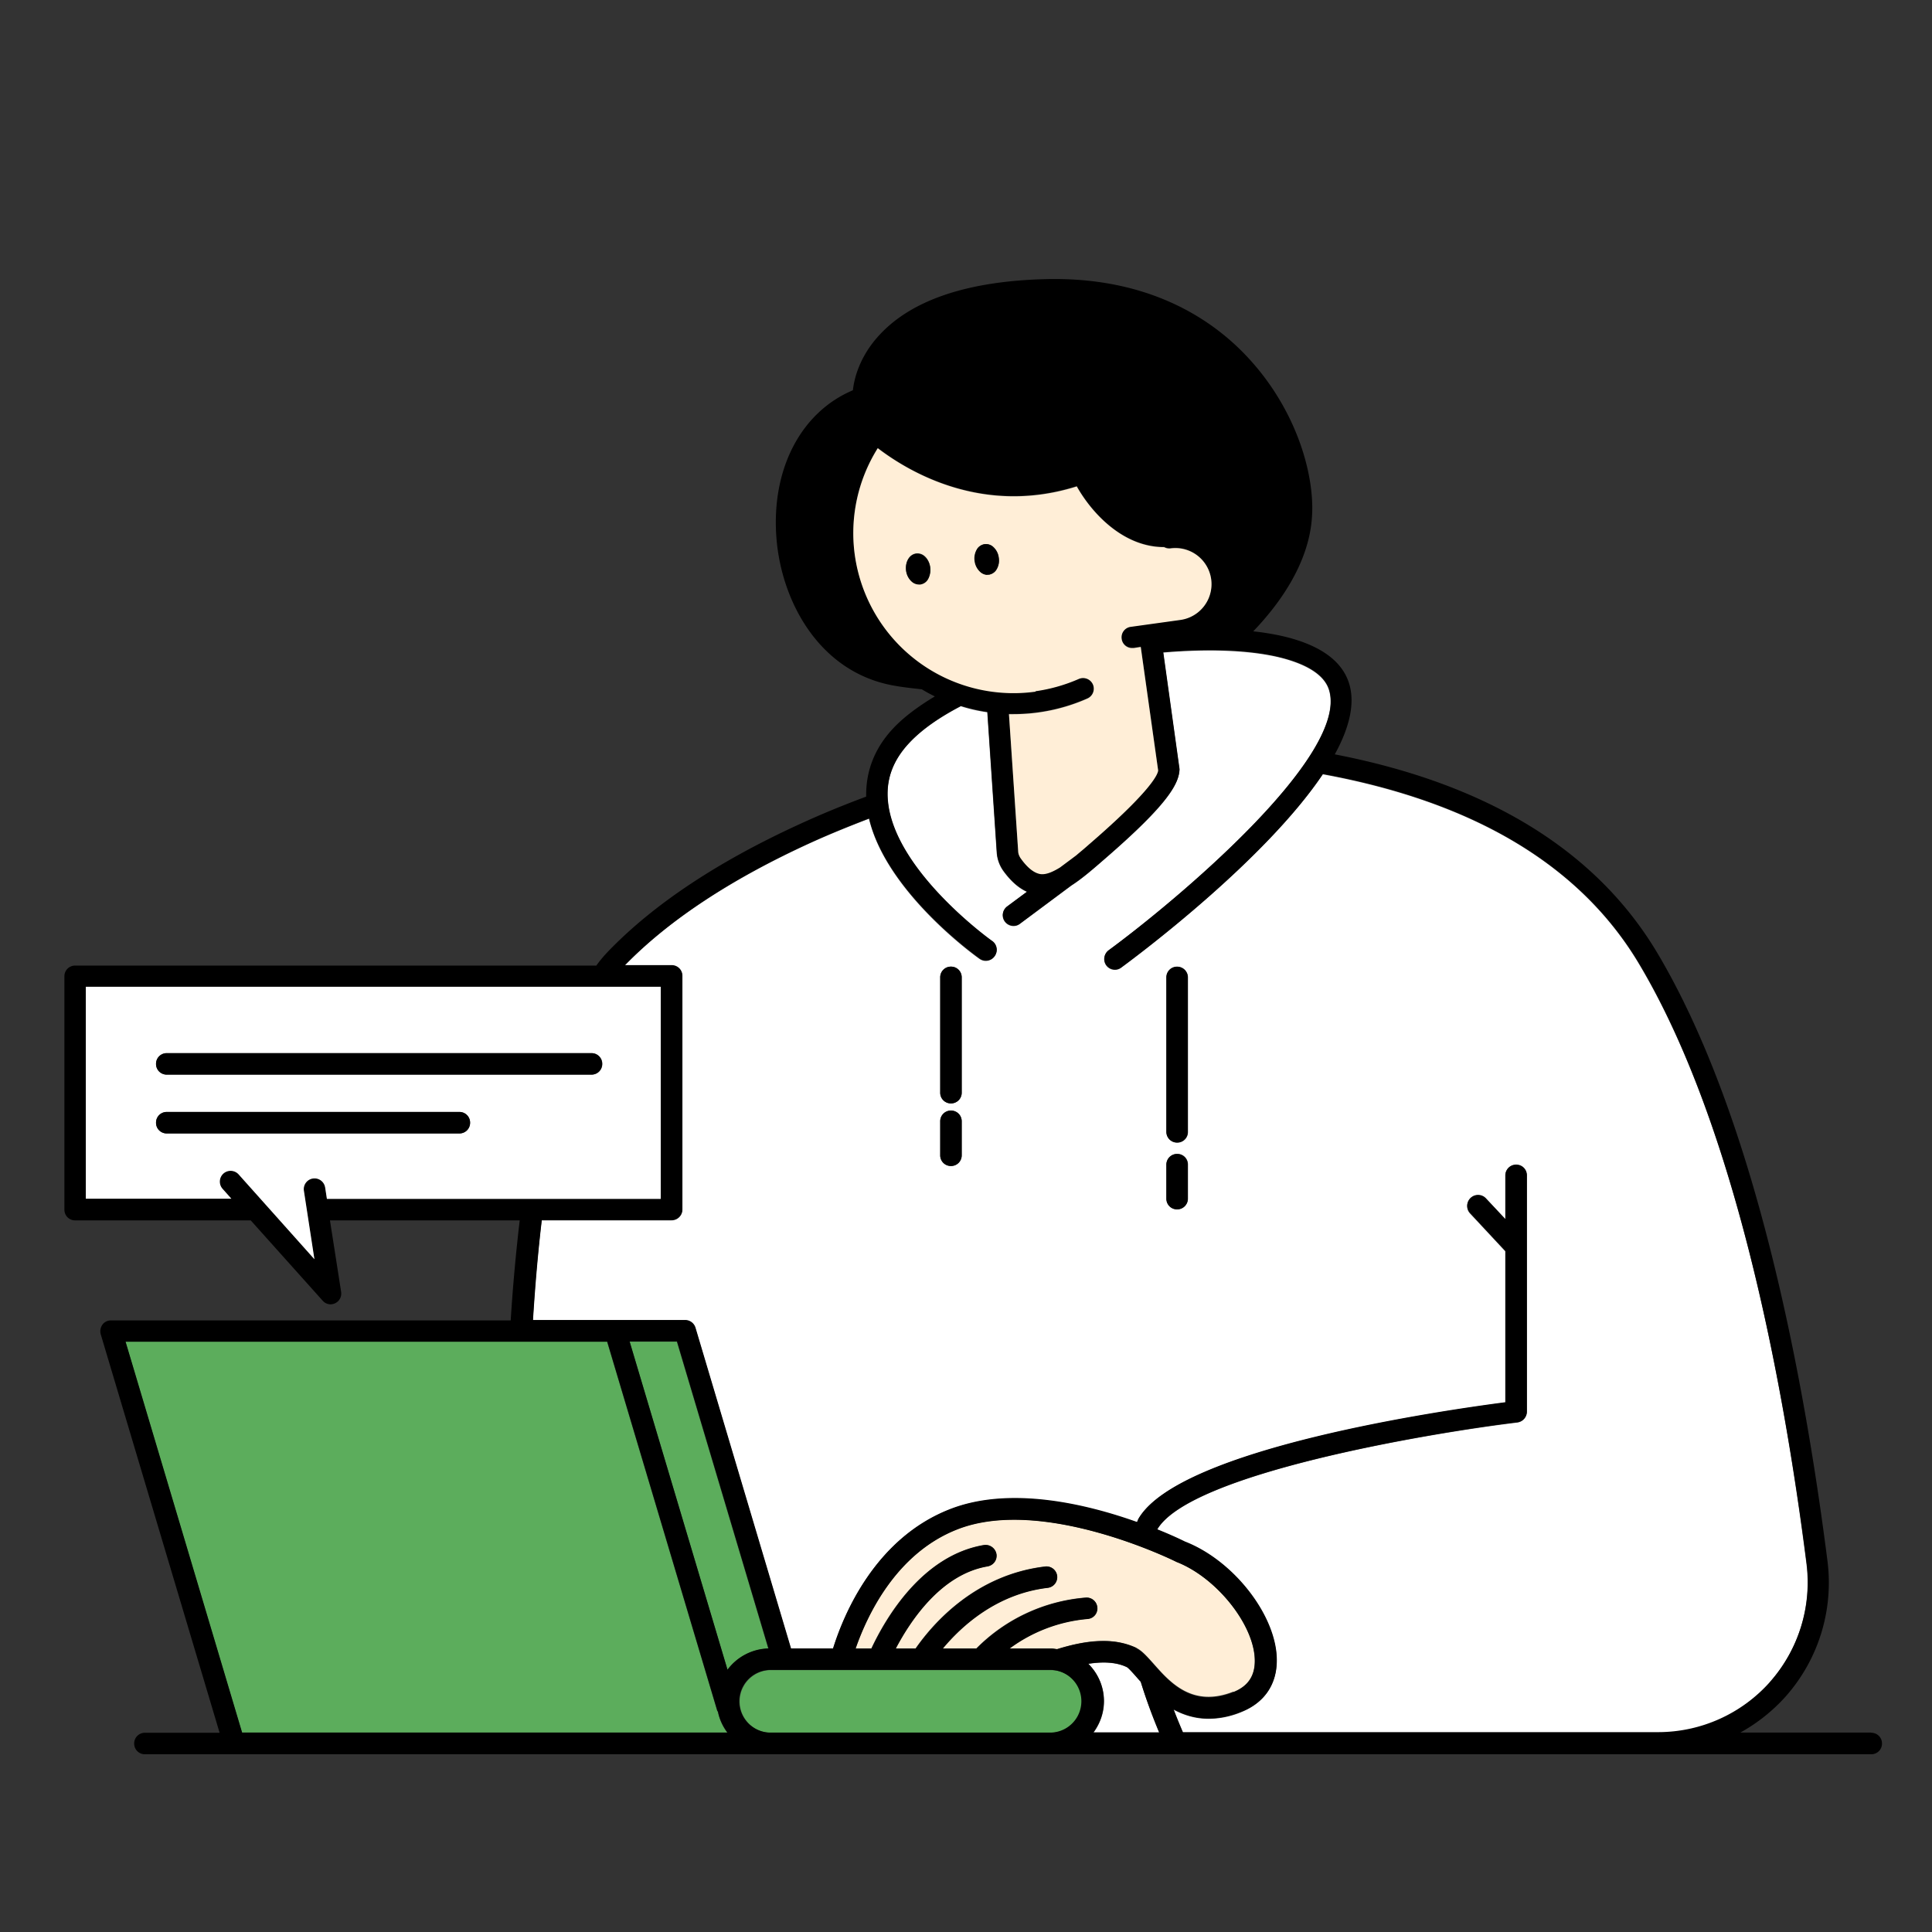
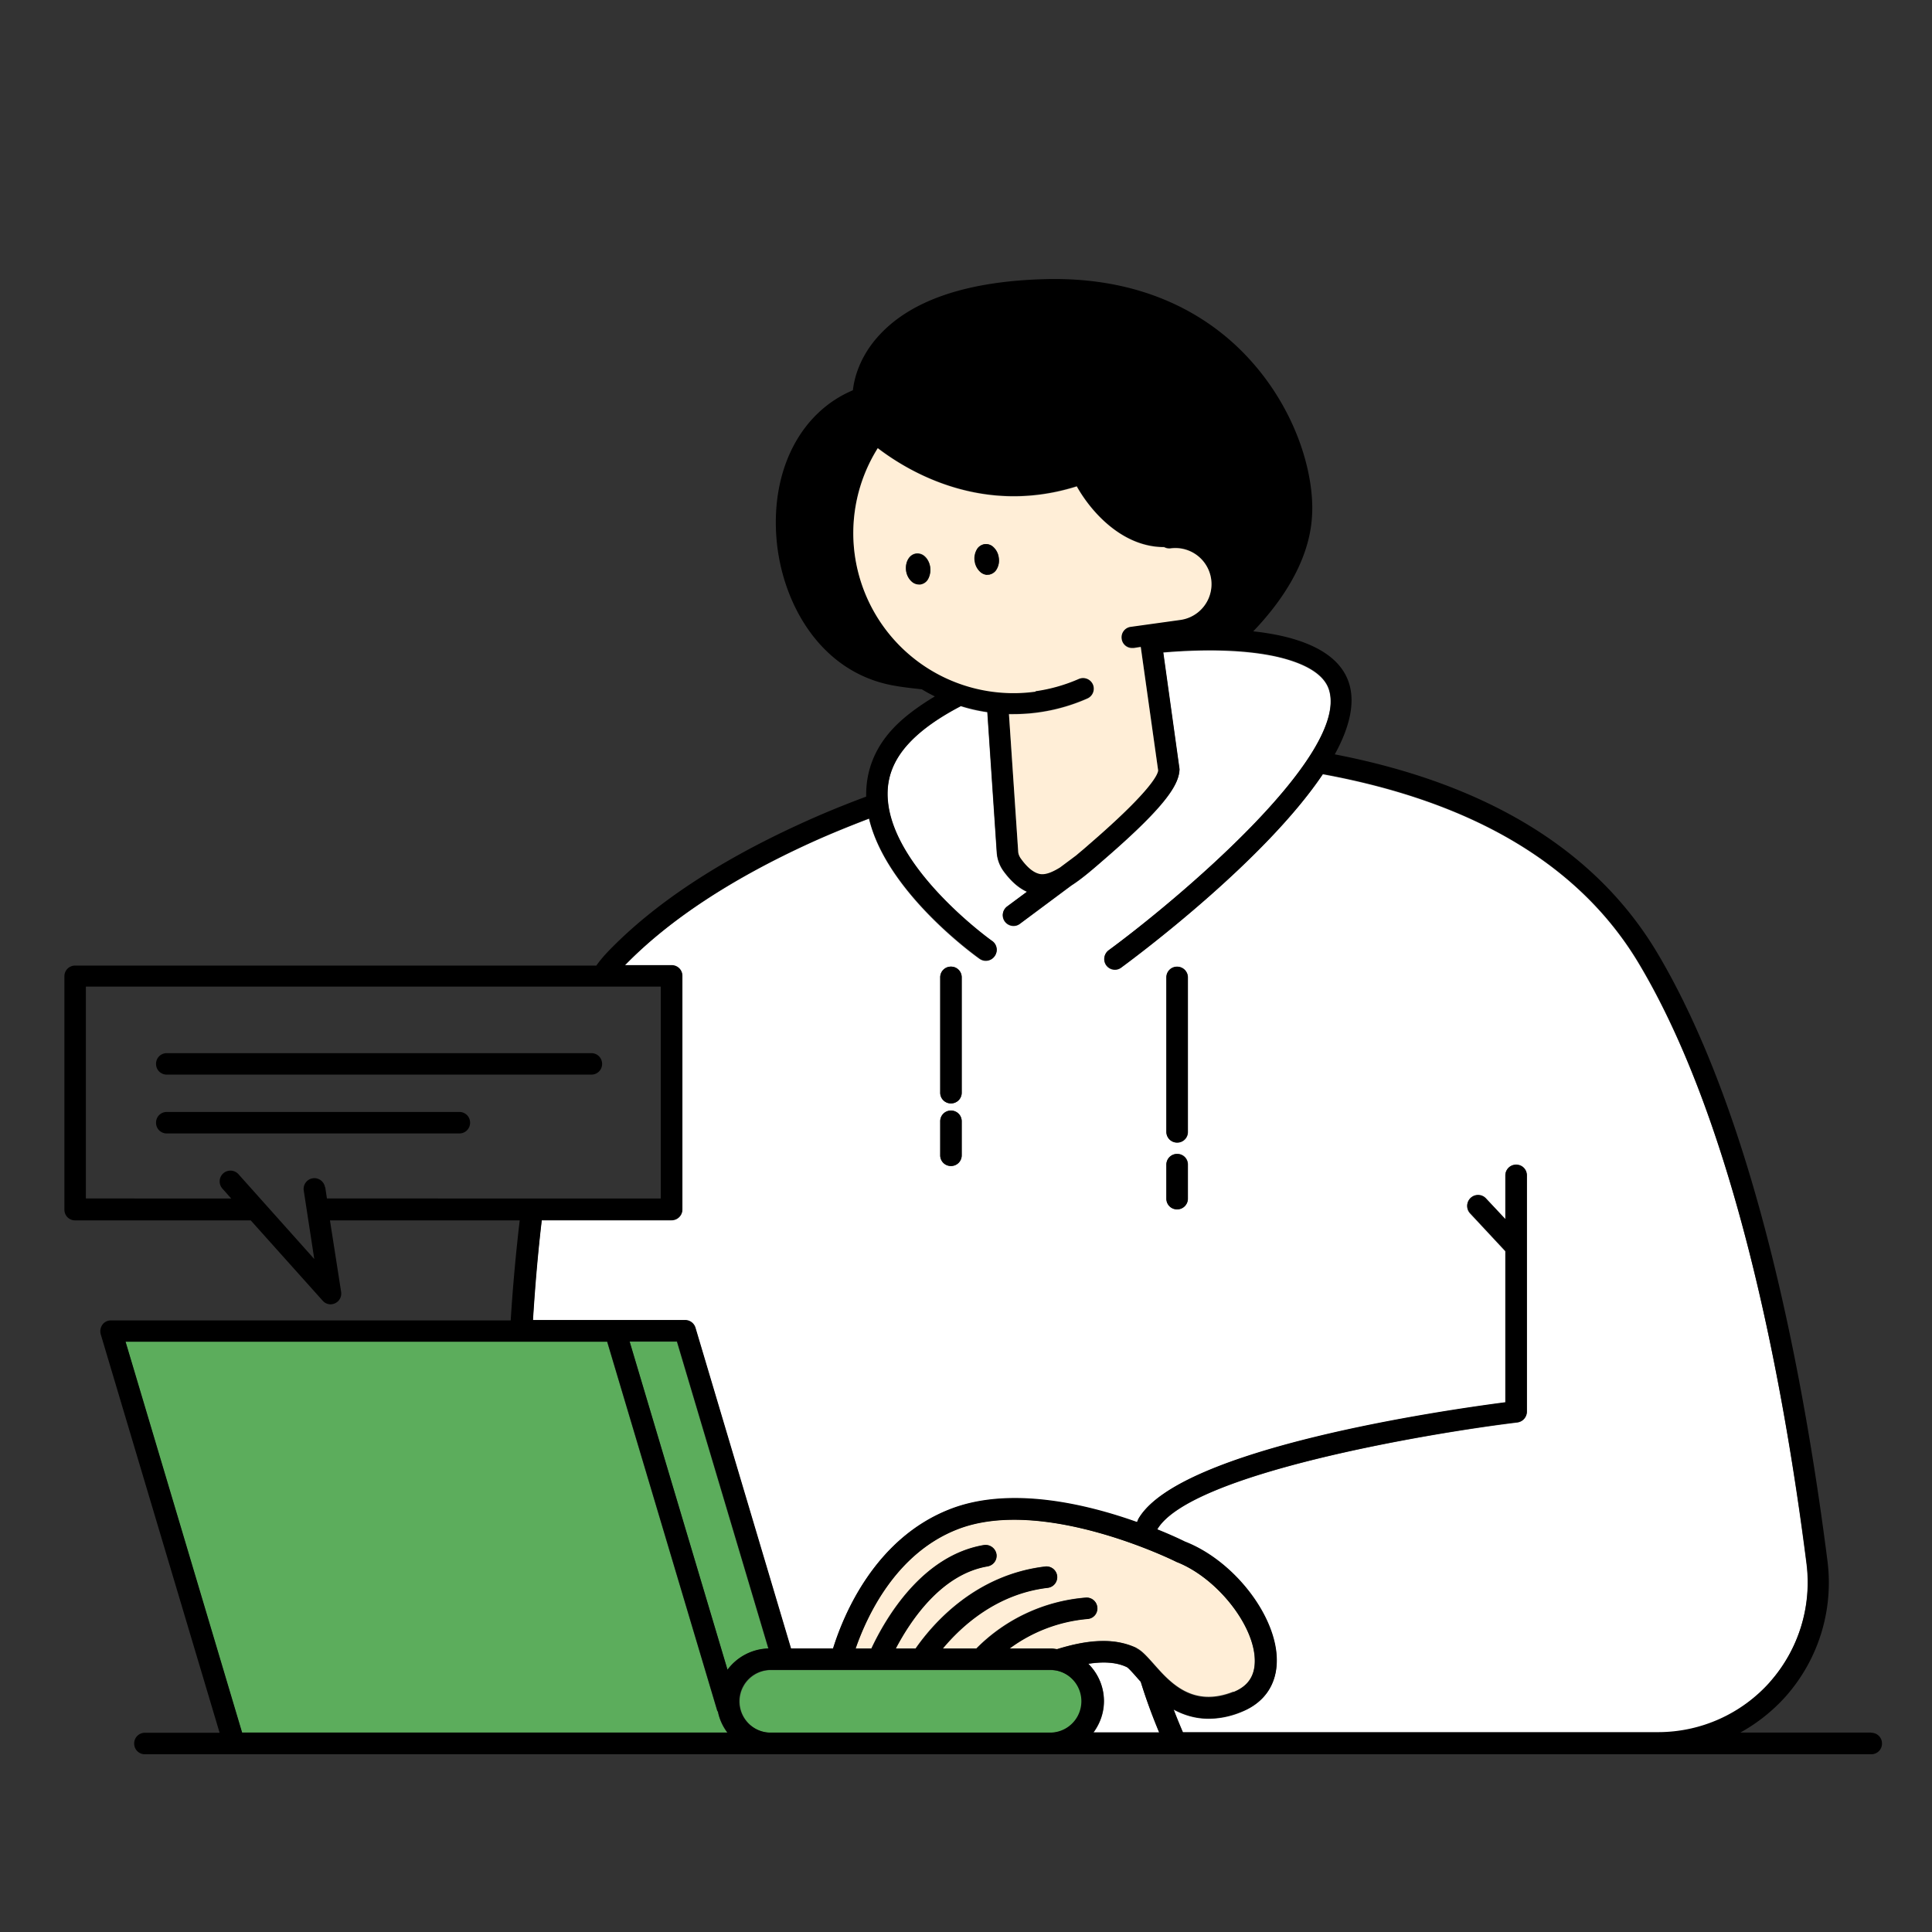
<svg xmlns="http://www.w3.org/2000/svg" width="60" height="60" viewBox="0 0 60 60" fill="none">
  <rect x="0" y="0" width="60" height="60" fill="#333333" stroke="none" />
  <g clip-path="url(#clip0_339_36638)">
    <path d="M54.974 52.233A4.676 4.676 0 0056.1 48.56c-.727-5.74-2.22-13.627-5.193-18.613-1.82-3.067-5.133-5.04-9.827-5.9-1.786 2.66-5.673 5.573-6.26 6.006a.315.315 0 01-.2.067.332.332 0 01-.193-.6c2.113-1.56 7.467-6.047 6.846-8.087-.18-.593-.98-.886-1.613-1.033-.946-.213-2.2-.247-3.54-.133l.507 3.633c-.02.433-.307 1.04-2.307 2.767l-.053.046c-.36.314-.687.594-1 .794l-1.594 1.186a.314.314 0 01-.2.067c-.1 0-.2-.047-.266-.133a.332.332 0 01.066-.467l.62-.46c-.26-.12-.5-.327-.733-.647a1.11 1.11 0 01-.207-.573l-.293-4.36a4.85 4.85 0 01-.82-.187c-.666.347-1.227.734-1.62 1.16-.506.547-.72 1.147-.646 1.827.226 2.16 3.206 4.293 3.233 4.313a.333.333 0 01.08.467.333.333 0 01-.467.08c-.127-.087-2.893-2.073-3.433-4.353-.607.233-1.22.48-1.82.753-2.467 1.127-4.407 2.407-5.767 3.807h1.454a.33.33 0 01.333.333v7.247a.33.33 0 01-.334.333H16.82a50.771 50.771 0 00-.273 3.107h4.726c.147 0 .28.1.32.24l2.967 9.96h1.307c.326-1.054 1.3-3.407 3.613-4.32 1.887-.747 4.293-.147 5.827.393.02-.033.033-.073.046-.107 1.274-2.186 9.494-3.366 11.394-3.613v-4.7l-1.093-1.173a.336.336 0 01.013-.474.336.336 0 01.473.014l.607.646v-1.36a.33.33 0 01.333-.333.33.33 0 01.334.333v7.334a.338.338 0 01-.294.333c-2.767.333-10.173 1.587-11.186 3.327.466.186.78.34.86.38 1.513.586 2.84 2.3 2.853 3.673 0 .753-.38 1.32-1.087 1.607a2.671 2.671 0 01-1.027.213c-.42 0-.78-.12-1.093-.287.12.314.227.56.294.72h14.76a4.648 4.648 0 003.486-1.573l-.006-.007zm-25.107-16.36a.33.33 0 01-.334.334.33.33 0 01-.333-.334V34.82a.33.33 0 01.334-.333.33.33 0 01.333.333v1.053zm0-1.94a.33.33 0 01-.334.334.33.33 0 01-.333-.334v-3.58a.33.33 0 01.334-.333.33.33 0 01.333.333v3.58zm7.027 3.287a.33.33 0 01-.334.333.33.33 0 01-.333-.333v-1.053a.33.33 0 01.333-.334.33.33 0 01.334.334v1.053zm0-2.067a.33.33 0 01-.334.334.33.33 0 01-.333-.334V30.36a.33.33 0 01.333-.333.33.33 0 01.334.333v4.793z" fill="#fff" />
    <path d="M36 53.807a17.683 17.683 0 01-.573-1.574c-.033-.04-.073-.08-.106-.12-.114-.126-.267-.3-.32-.333-.34-.167-.774-.173-1.2-.107.3.3.486.707.486 1.16 0 .367-.126.7-.326.974h2.046-.006z" fill="#fff" />
    <path d="M38.3 52.547c.453-.18.673-.5.666-.98-.006-1.1-1.193-2.587-2.44-3.067-.013 0-.02-.007-.026-.013-.04-.02-4.127-2.04-6.78-.994-1.907.754-2.8 2.687-3.154 3.7h.494c.446-.953 1.58-2.886 3.493-3.213a.342.342 0 01.387.273.337.337 0 01-.274.387c-1.426.24-2.38 1.653-2.853 2.553h.62c.553-.793 1.867-2.293 4.027-2.546a.331.331 0 01.366.293.33.33 0 01-.293.367c-1.573.18-2.66 1.16-3.26 1.886h1.047a5.384 5.384 0 013.393-1.58.33.33 0 01.36.3.335.335 0 01-.3.36 4.717 4.717 0 00-2.427.92h1.294c.066 0 .126.014.186.02.44-.133.94-.253 1.427-.253.36 0 .713.06 1.033.213.18.087.334.267.534.487.513.58 1.206 1.38 2.486.873l-.006.014z" fill="#FFEED7" />
    <path d="M23.86 51.2l-2.84-9.533h-1.467l3.04 10.193a1.644 1.644 0 011.273-.66h-.007zm-1.587 1.933l-3.42-11.466H3.893l3.62 12.14h15.073a1.63 1.63 0 01-.293-.647c0-.013-.014-.013-.02-.027zm11.339-.293a.974.974 0 00-.973-.973H23.9a.974.974 0 000 1.946h8.74a.974.974 0 00.973-.973z" fill="#5CAD5C" />
    <path d="M58.113 53.807h-4.066a5.403 5.403 0 001.42-1.134 5.329 5.329 0 001.286-4.2c-.74-5.8-2.253-13.78-5.28-18.873-1.893-3.18-5.266-5.253-10.02-6.173.44-.8.64-1.56.447-2.194-.22-.72-.927-1.22-2.107-1.486a7.994 7.994 0 00-.873-.14c.787-.82 1.707-2.067 1.82-3.494.113-1.326-.467-3.393-2.007-5.033-1.066-1.14-3.006-2.473-6.193-2.413-2.447.053-4.2.633-5.213 1.72-.634.673-.8 1.373-.84 1.733-1.614.68-2.54 2.453-2.374 4.587.154 1.98 1.334 4.16 3.62 4.58.28.053.587.086.894.12.133.08.266.153.406.22-.52.313-.973.646-1.313 1.013-.573.62-.833 1.327-.82 2.1-.68.253-1.353.527-2.02.833-2.56 1.167-4.573 2.5-5.993 3.974-.127.133-.254.28-.367.44H2.333A.33.33 0 002 30.32v7.247a.33.33 0 00.333.333h5.454l2.233 2.493a.33.33 0 00.247.114.335.335 0 00.327-.387l-.347-2.22h5.893a57.844 57.844 0 00-.28 3.107H3.447a.32.32 0 00-.267.133.354.354 0 00-.053.293l3.693 12.38H4.5a.33.33 0 00-.333.334.33.33 0 00.333.333h53.613a.33.33 0 00.334-.333.33.33 0 00-.334-.334v-.006zm-33.473 0h-.74a.974.974 0 010-1.947h8.74a.974.974 0 010 1.947h-8zm-8 0H7.52L3.9 41.667h14.96l3.42 11.466s.013.014.02.027c.047.24.153.46.293.647H16.64zm18.653-2.627a2.373 2.373 0 00-1.033-.213c-.493 0-.987.113-1.427.253-.06-.007-.12-.02-.186-.02h-1.294a4.775 4.775 0 012.427-.92.326.326 0 00.3-.36.33.33 0 00-.36-.3 5.402 5.402 0 00-3.393 1.58H29.28c.6-.72 1.687-1.7 3.26-1.887a.335.335 0 00.293-.366.331.331 0 00-.366-.294c-2.16.254-3.474 1.754-4.027 2.547h-.62c.473-.9 1.427-2.313 2.853-2.553.18-.034.307-.2.274-.387a.343.343 0 00-.387-.273c-1.913.32-3.04 2.253-3.493 3.213h-.494c.354-1.02 1.247-2.953 3.154-3.7 2.653-1.047 6.74.973 6.78.993a.05.05 0 01.026.014c1.247.48 2.434 1.966 2.44 3.066 0 .48-.213.8-.666.98-1.274.507-1.974-.293-2.487-.873-.2-.227-.353-.4-.533-.487l.006-.013zM19.56 41.66h1.467l2.84 9.533a1.64 1.64 0 00-1.274.66l-3.04-10.193h.007zM33.8 51.667c.433-.067.86-.06 1.2.106.06.034.213.207.32.334.033.04.073.08.107.12.2.653.42 1.206.573 1.573h-2.047a1.621 1.621 0 00-.16-2.133h.007zm2.94 2.133a17.897 17.897 0 01-.293-.72c.306.173.673.287 1.093.287.307 0 .647-.06 1.027-.214.706-.28 1.093-.853 1.086-1.606-.006-1.374-1.34-3.087-2.853-3.674-.08-.04-.393-.193-.86-.38 1.013-1.733 8.42-2.986 11.187-3.326a.333.333 0 00.293-.334V36.5a.33.33 0 00-.333-.333.33.33 0 00-.334.333v1.36l-.606-.647a.336.336 0 00-.474-.013.336.336 0 00-.013.473l1.093 1.174v4.7c-1.9.246-10.113 1.426-11.393 3.613-.02.033-.033.073-.047.107-1.533-.547-3.94-1.14-5.826-.394-2.32.914-3.287 3.274-3.614 4.32h-1.306l-2.967-9.96a.336.336 0 00-.32-.24h-4.727c.067-1.053.154-2.093.274-3.106h4.033a.33.33 0 00.333-.334v-7.246a.33.33 0 00-.333-.334h-1.453c1.36-1.4 3.3-2.68 5.766-3.806.6-.274 1.207-.52 1.82-.754.54 2.28 3.314 4.26 3.434 4.354.153.106.36.073.466-.08a.332.332 0 00-.08-.467c-.033-.02-3.006-2.153-3.233-4.313-.073-.68.14-1.28.647-1.827.393-.427.953-.813 1.62-1.16.266.08.54.14.82.187l.293 4.36c.013.206.087.406.207.573.233.32.473.533.733.647l-.62.46a.332.332 0 00-.067.466.338.338 0 00.267.134c.067 0 .14-.02.2-.067l1.593-1.187c.314-.2.64-.48 1-.793l.054-.047c1.993-1.733 2.286-2.34 2.306-2.766l-.506-3.634c1.34-.12 2.593-.086 3.54.134.64.146 1.433.44 1.613 1.033.627 2.04-4.727 6.533-6.847 8.087a.338.338 0 00-.073.466.338.338 0 00.267.134c.066 0 .14-.02.2-.067.593-.433 4.473-3.347 6.26-6.007 4.686.86 8 2.834 9.826 5.9 2.967 4.994 4.46 12.88 5.194 18.614a4.67 4.67 0 01-1.127 3.673 4.648 4.648 0 01-3.487 1.573h-14.76l.007.007zM10.093 36.873a.333.333 0 10-.66.1L9.76 39.1l-2.353-2.633a.336.336 0 00-.474-.027.336.336 0 00-.026.473l.273.307H2.667v-6.58H20.52v6.58H10.153l-.053-.353-.007.006zm16.454-19.646a4.969 4.969 0 01.713-3.32c.96.74 3.26 2.106 6.18 1.186.46.82 1.433 1.894 2.713 1.887.06.027.12.047.194.04a1.13 1.13 0 011.266.953 1.13 1.13 0 01-.953 1.267l-1.54.213a.34.34 0 00-.287.374.33.33 0 00.327.286h.047l.22-.033.54 3.833c0 .107-.174.587-2.08 2.24l-.054.047c-.14.127-.28.24-.413.353l-.5.374c-.227.146-.427.226-.6.206-.2-.02-.4-.18-.62-.486a.464.464 0 01-.08-.227l-.287-4.253h.14a5.675 5.675 0 002.3-.487.33.33 0 00.167-.44.337.337 0 00-.44-.167 4.989 4.989 0 01-6.953-3.86v.014z" fill="#000" />
    <path d="M32.16 21.467a5.14 5.14 0 001.34-.38.335.335 0 01.44.166.335.335 0 01-.166.44 5.677 5.677 0 01-2.3.487h-.14l.286 4.253c0 .08.034.16.08.227.22.307.427.46.62.487.167.02.373-.067.6-.207l.5-.373c.133-.114.273-.227.413-.354l.054-.046c1.907-1.654 2.073-2.134 2.08-2.24l-.54-3.834-.22.034h-.047a.325.325 0 01-.326-.287.327.327 0 01.286-.373l1.54-.214a1.12 1.12 0 10-.313-2.22.329.329 0 01-.194-.04c-1.28 0-2.253-1.066-2.713-1.886-2.92.92-5.22-.454-6.18-1.187a4.96 4.96 0 00-.713 3.32 4.976 4.976 0 005.613 4.24v-.013zm-1.8-4.434a.335.335 0 01.22-.133.334.334 0 01.247.067.53.53 0 01.193.353.553.553 0 01-.087.393.335.335 0 01-.22.134h-.04a.322.322 0 01-.2-.074.532.532 0 01-.193-.353.56.56 0 01.087-.393l-.007.006zm-1.78 1.107h-.04a.355.355 0 01-.206-.073.532.532 0 01-.194-.354c-.033-.266.1-.493.307-.526a.333.333 0 01.247.066c.1.074.173.207.193.354a.571.571 0 01-.047.32.341.341 0 01-.26.2v.013z" fill="#FFEED7" />
    <path d="M28.887 17.62a.548.548 0 00-.194-.353.334.334 0 00-.247-.067c-.206.027-.34.26-.306.527.02.146.093.273.193.353a.34.34 0 00.207.073h.04a.331.331 0 00.26-.2.57.57 0 00.047-.32v-.013zm1.78.227h.04a.35.35 0 00.22-.134.52.52 0 00.087-.393.547.547 0 00-.193-.353.333.333 0 00-.247-.067.35.35 0 00-.22.133.553.553 0 00-.087.394.55.55 0 00.194.353c.06.047.133.073.2.073l.006-.006zm5.887 12.173a.33.33 0 00-.333.333v4.794a.33.33 0 00.333.333.33.33 0 00.333-.333v-4.794a.33.33 0 00-.333-.333z" fill="#000" />
-     <path d="M20.52 37.227v-6.58H2.665v6.58h4.52l-.273-.307a.337.337 0 01.026-.473.337.337 0 01.474.026l2.353 2.634-.327-2.127a.333.333 0 11.66-.1l.054.353h10.366v-.006zm-15.334-4.52h13.187a.33.33 0 01.333.333.33.33 0 01-.333.333H5.179a.33.33 0 01-.333-.333.33.33 0 01.333-.333h.007zm9.087 2.493H5.179a.33.33 0 01-.333-.333.33.33 0 01.333-.334h9.087a.33.33 0 01.333.334.33.33 0 01-.333.333h.007z" fill="#fff" />
    <path d="M29.533 30.02a.33.33 0 00-.334.333v3.58a.33.33 0 00.334.334.33.33 0 00.333-.334v-3.58a.33.33 0 00-.333-.333zm0 4.473a.33.33 0 00-.334.334v1.053a.33.33 0 00.334.333.33.33 0 00.333-.333v-1.053a.33.33 0 00-.333-.334zm7.021 1.347a.33.33 0 00-.333.333v1.054a.33.33 0 00.333.333.33.33 0 00.333-.333v-1.054a.33.33 0 00-.333-.333zM5.179 33.373h13.187a.33.33 0 00.333-.333.33.33 0 00-.333-.333H5.179a.33.33 0 00-.333.333.33.33 0 00.333.333zm9.087 1.16H5.179a.33.33 0 00-.333.334.33.33 0 00.333.333h9.087a.33.33 0 00.333-.333.33.33 0 00-.333-.334z" fill="#000" />
  </g>
  <defs>
    <clipPath id="clip0_339_36638">
      <path fill="#fff" transform="translate(2 8.667)" d="M0 0h56.447v45.807H0z" />
    </clipPath>
  </defs>
</svg>